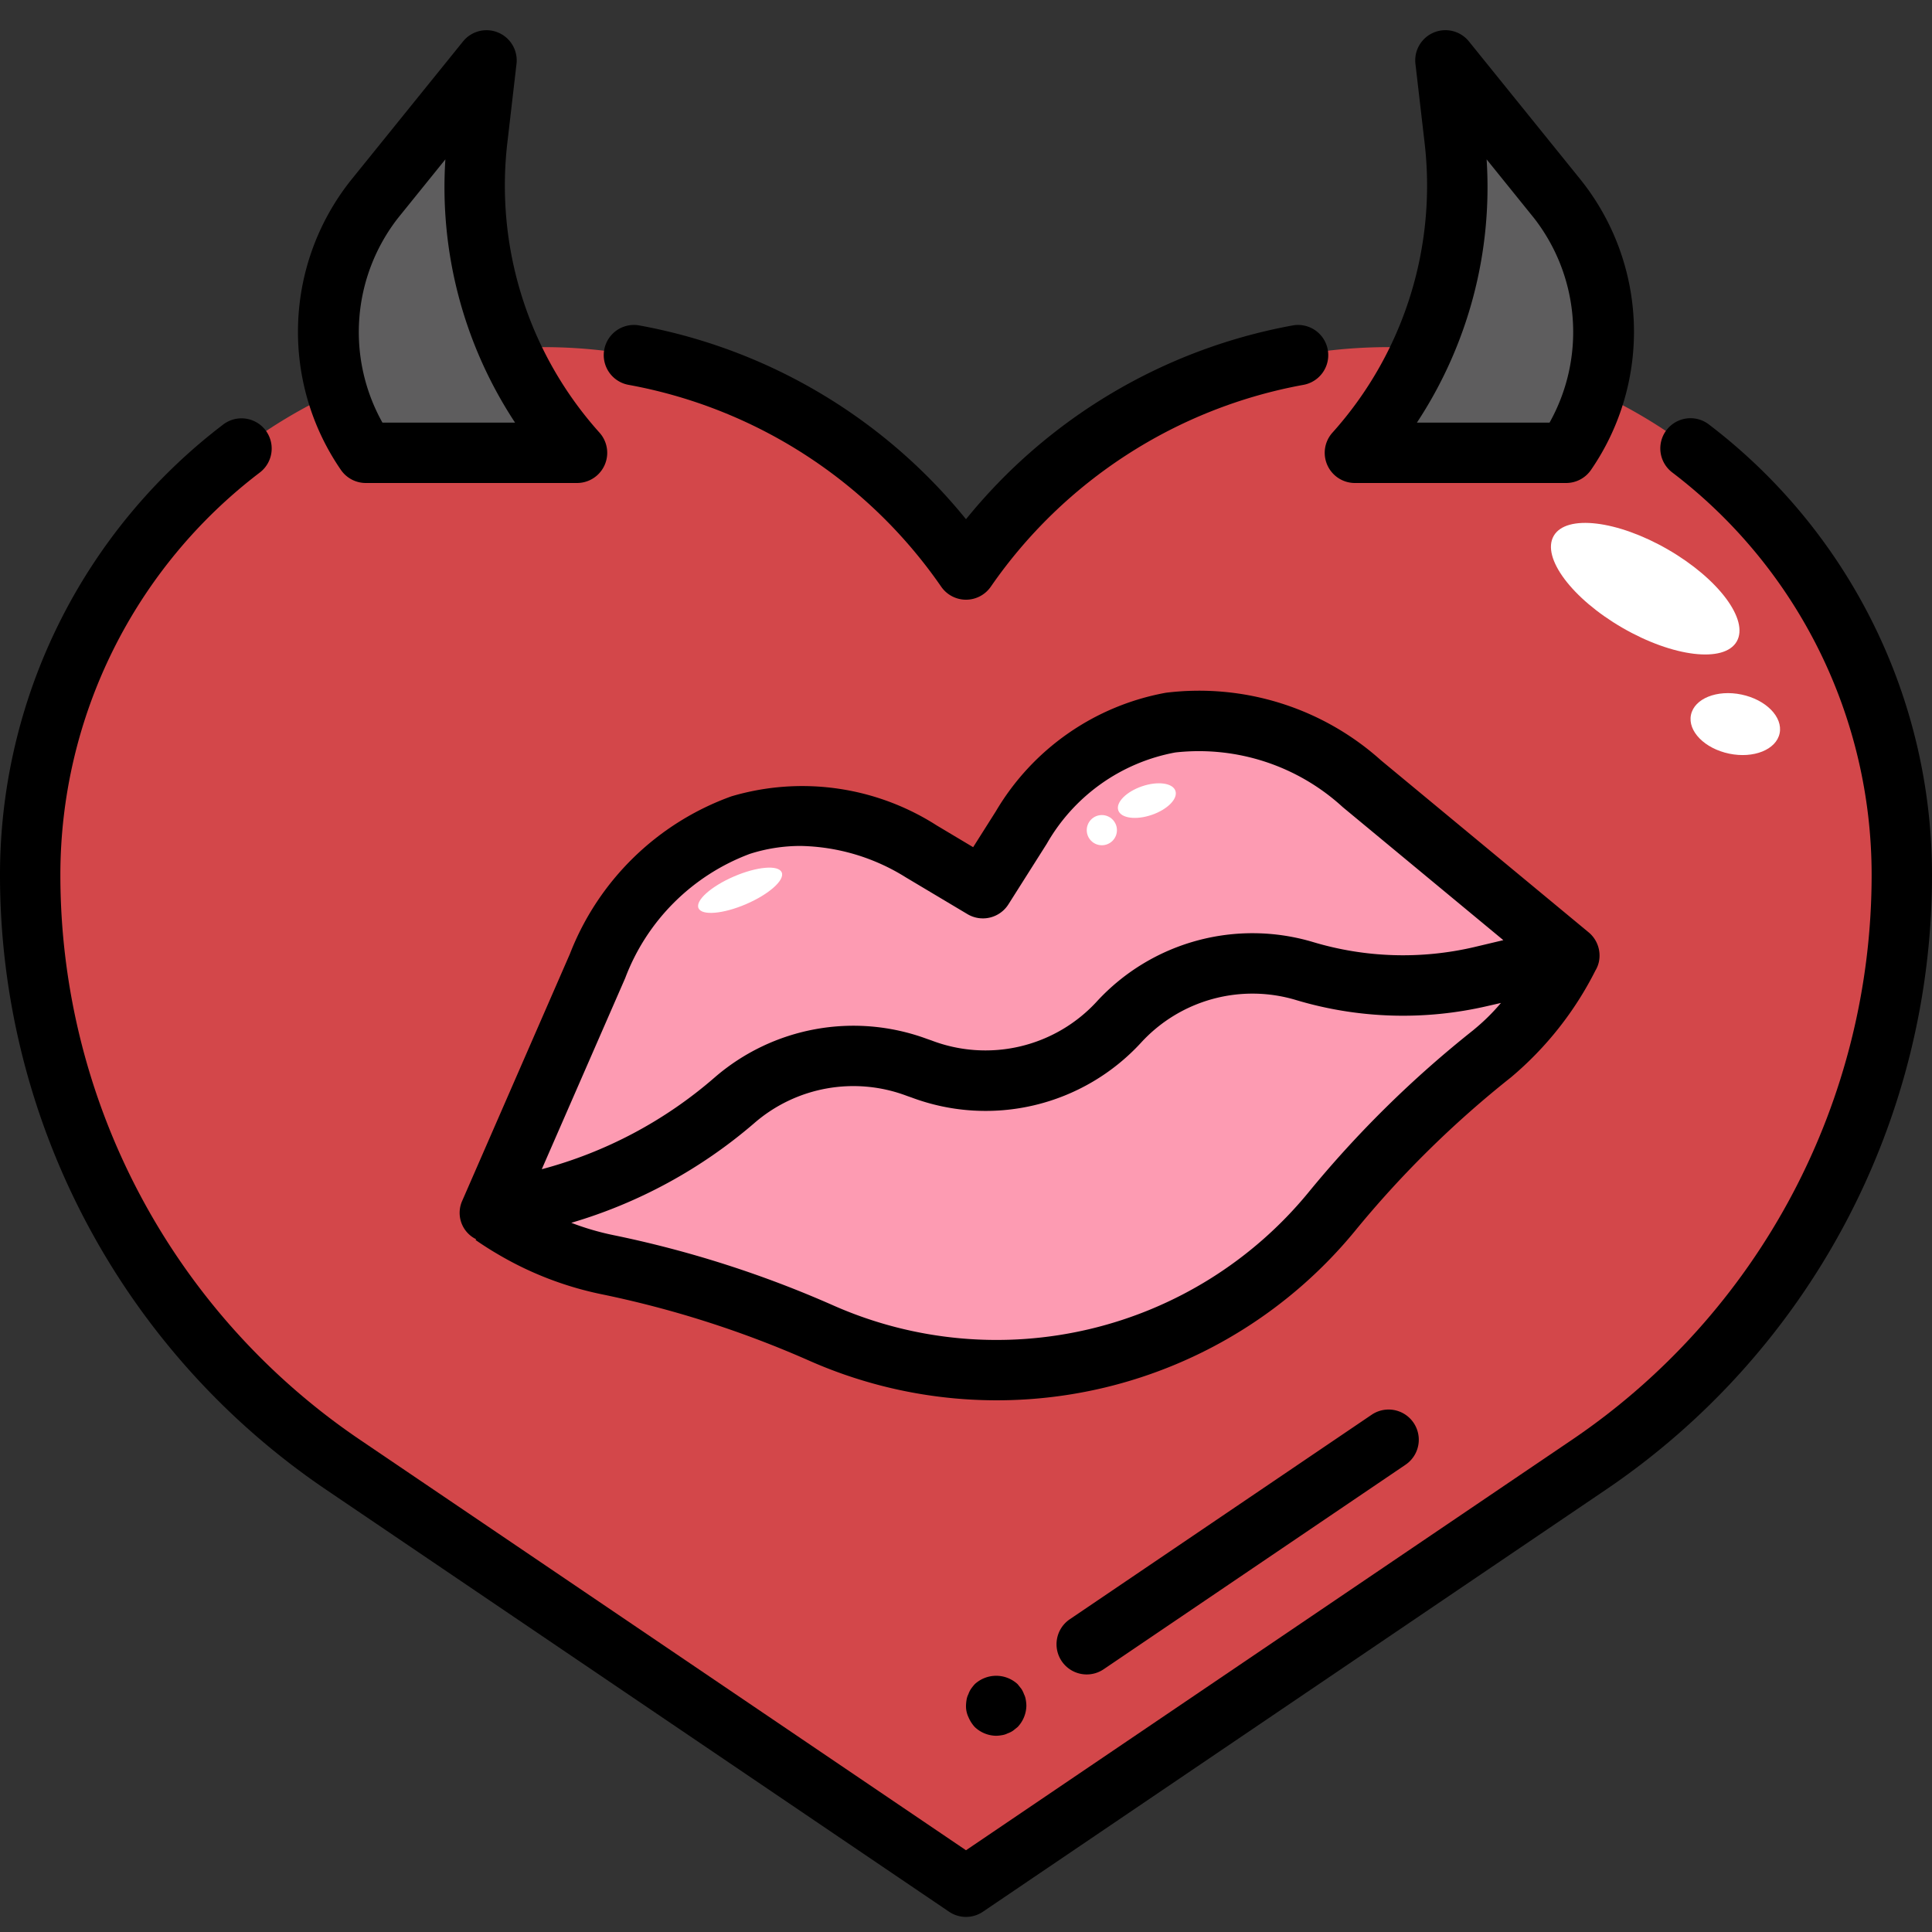
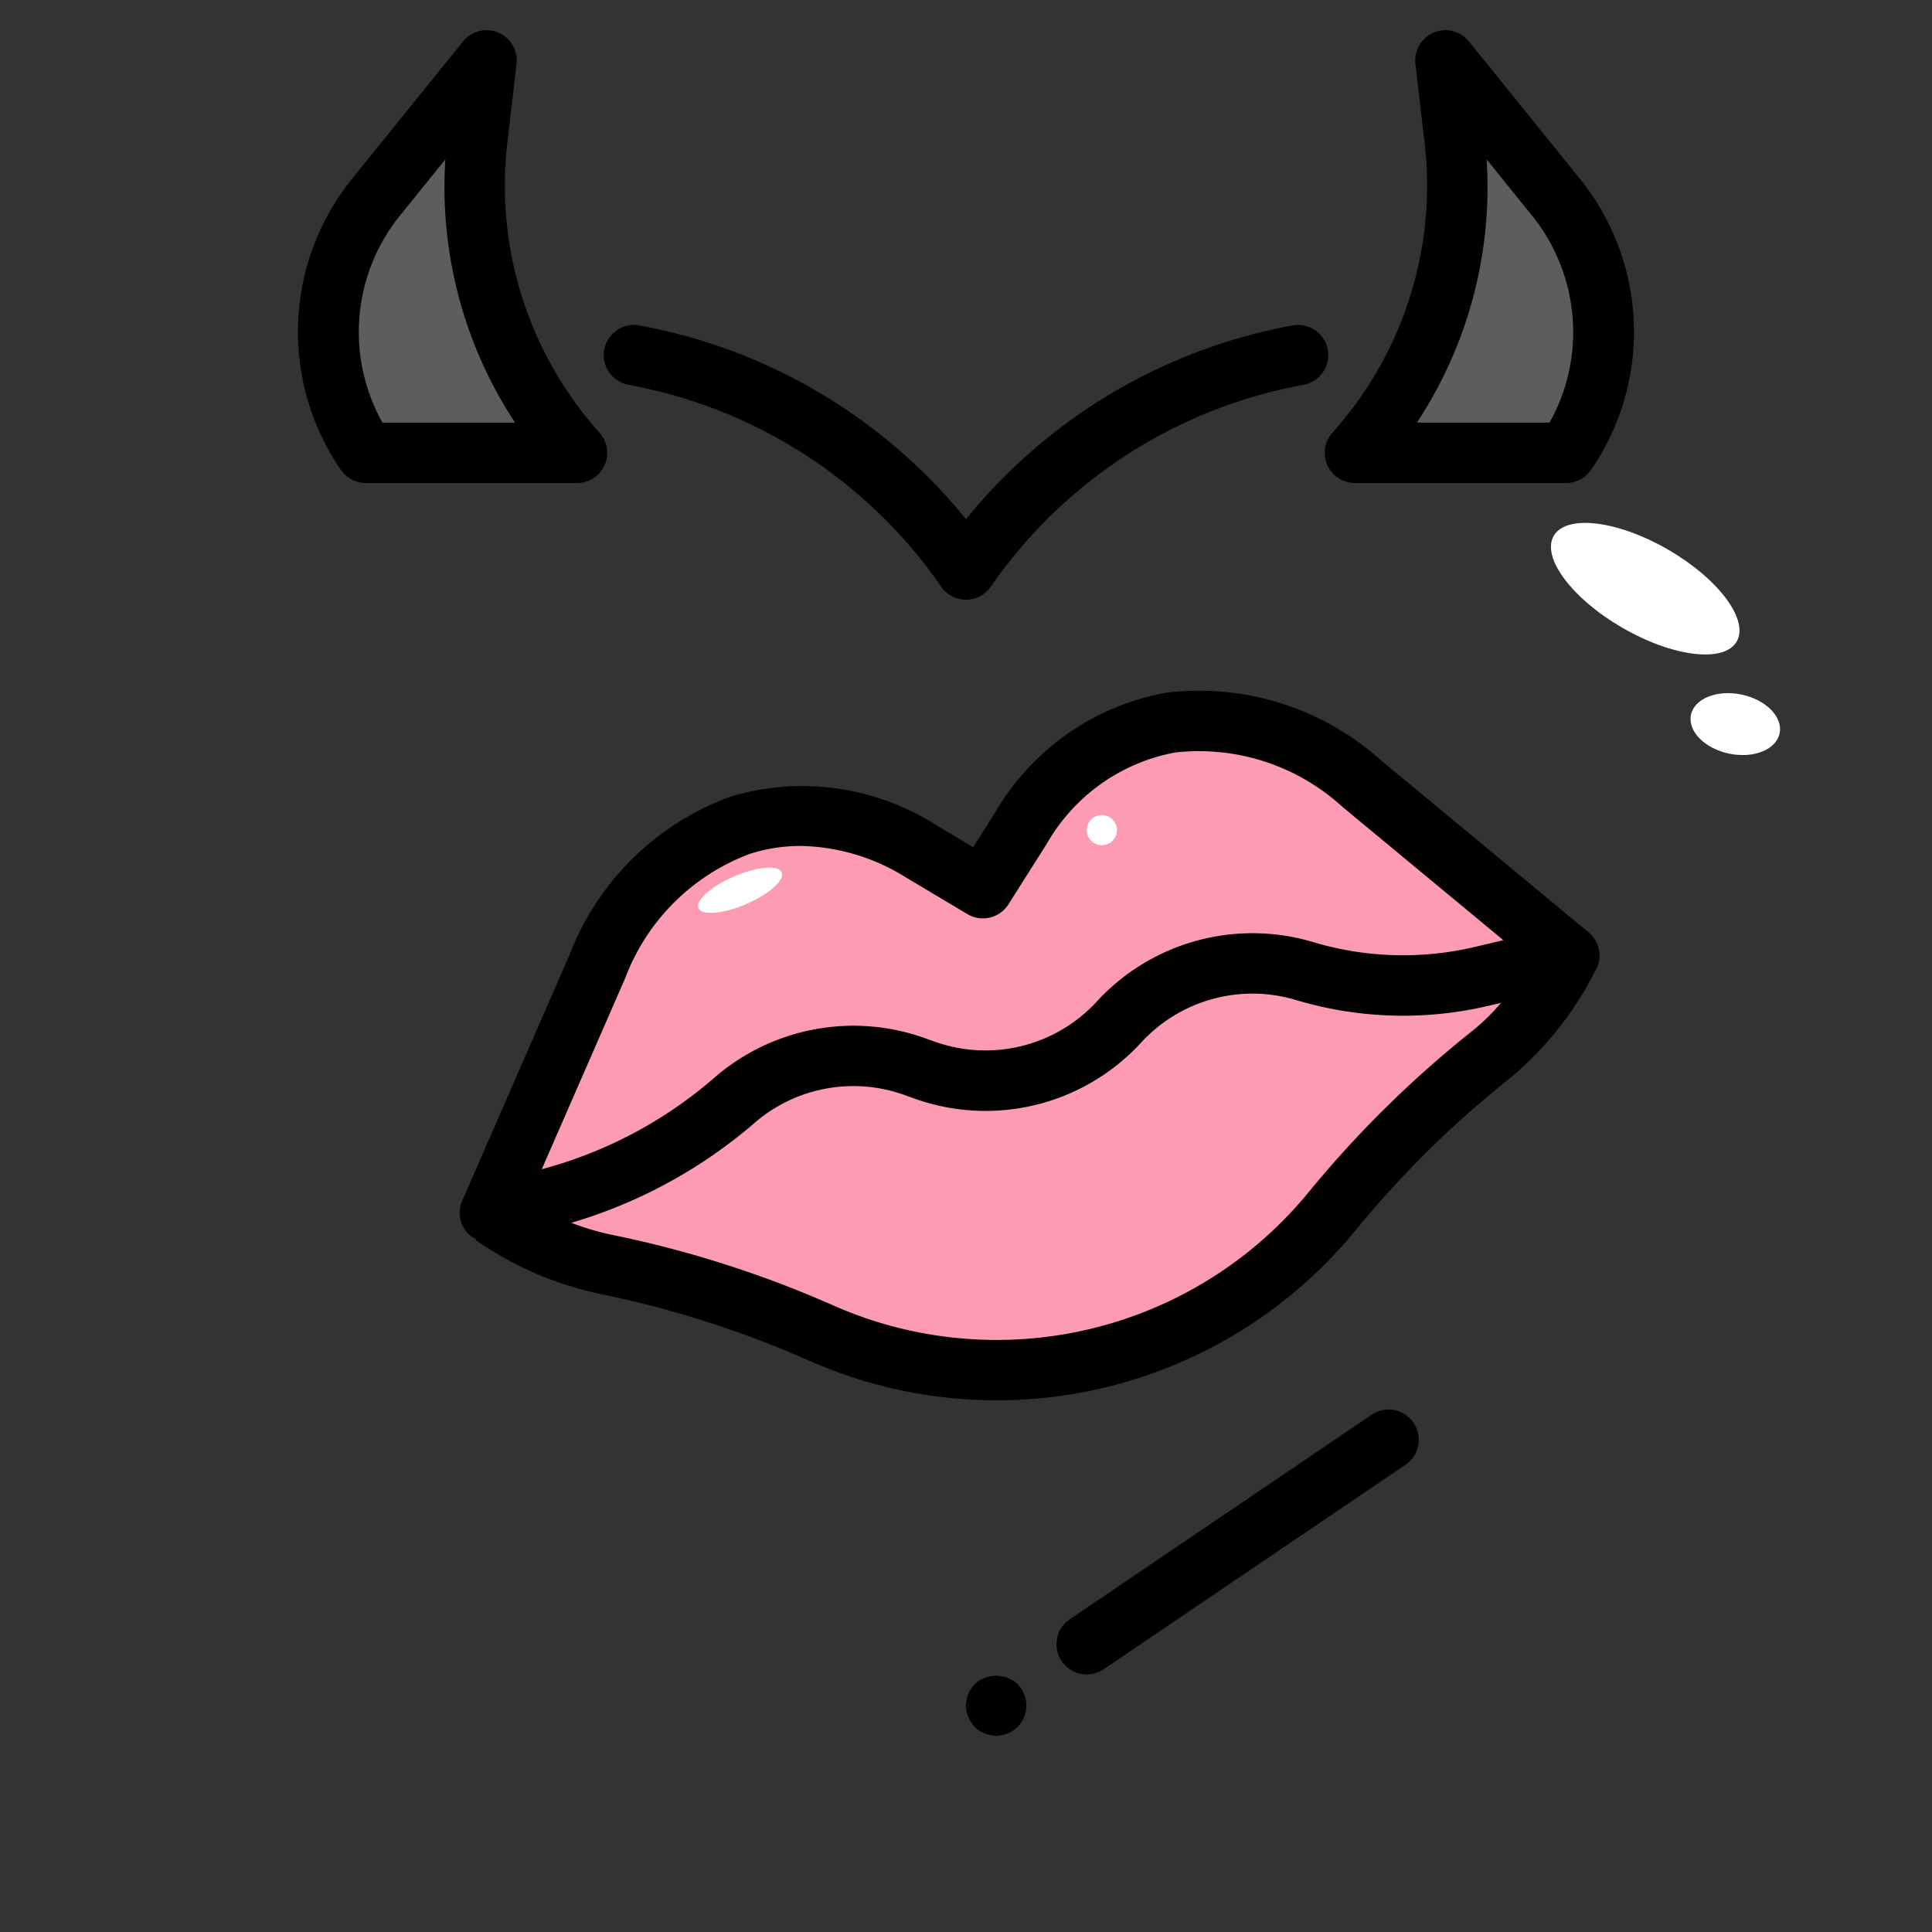
<svg xmlns="http://www.w3.org/2000/svg" height="512" viewBox="0 0 64 64" width="512">
  <rect x="0" y="0" width="64" height="64" fill="#333333" stroke="none" />
  <g id="_10-heart" data-name="10-heart">
-     <path d="m63 28.972c0-9.259-7.2-17.175-16.457-17.464a16.975 16.975 0 0 0 -14.543 7.358 16.975 16.975 0 0 0 -14.543-7.358c-9.257.292-16.457 8.205-16.457 17.464a23.617 23.617 0 0 0 10.372 19.554l20.628 13.974 20.628-13.974a23.617 23.617 0 0 0 10.372-19.554z" fill="#d3474a" />
    <path d="m12.117 15a7.118 7.118 0 0 1 .292-8.41l3.708-4.59-.3 2.586a13.177 13.177 0 0 0 3.3 10.414z" fill="#5e5d5e" />
    <path d="m51.883 15a7.118 7.118 0 0 0 -.292-8.41l-3.708-4.59.3 2.586a13.177 13.177 0 0 1 -3.3 10.414z" fill="#5e5d5e" />
    <ellipse cx="54.5" cy="19.5" fill="#fff" rx="1.5" ry="3.5" transform="matrix(.5 -.866 .866 .5 10.363 56.948)" />
    <ellipse cx="57.5" cy="24" fill="#fff" rx="1" ry="1.5" transform="matrix(.204 -.979 .979 .204 22.258 75.383)" />
    <path d="m32 19.866a1 1 0 0 1 -.823-.433 16.1 16.1 0 0 0 -10.353-6.684 1 1 0 0 1 .352-1.969 18.116 18.116 0 0 1 10.824 6.42 18.116 18.116 0 0 1 10.824-6.42 1 1 0 0 1 .352 1.969 16.1 16.1 0 0 0 -10.353 6.684 1 1 0 0 1 -.823.433z" />
-     <path d="m32 63.5a1 1 0 0 1 -.561-.172l-20.627-13.974a24.593 24.593 0 0 1 -10.812-20.382 18.754 18.754 0 0 1 7.4-14.914 1 1 0 1 1 1.2 1.6 16.747 16.747 0 0 0 -6.6 13.314 22.594 22.594 0 0 0 9.933 18.728l20.067 13.592 20.067-13.592a22.594 22.594 0 0 0 9.933-18.728 16.747 16.747 0 0 0 -6.6-13.318 1 1 0 1 1 1.2-1.6 18.753 18.753 0 0 1 7.4 14.918 24.593 24.593 0 0 1 -10.812 20.382l-20.627 13.974a1 1 0 0 1 -.561.172z" />
    <path d="m36 55.468a1 1 0 0 1 -.562-1.828l10-6.775a1 1 0 0 1 1.122 1.656l-10 6.775a1 1 0 0 1 -.56.172z" />
    <path d="m33 57.5a1.05 1.05 0 0 1 -.71-.29 1.155 1.155 0 0 1 -.21-.33.838.838 0 0 1 -.08-.38 1.355 1.355 0 0 1 .02-.2.636.636 0 0 1 .06-.18.757.757 0 0 1 .09-.18 1.576 1.576 0 0 1 .12-.15 1.047 1.047 0 0 1 1.42 0l.12.15a.8.8 0 0 1 .09.18.6.6 0 0 1 .059.18 1.234 1.234 0 0 1 .021.2 1.052 1.052 0 0 1 -.29.71l-.15.12a.776.776 0 0 1 -.18.09.609.609 0 0 1 -.191.06 1.2 1.2 0 0 1 -.189.02z" />
    <path d="m19.117 16h-7a1 1 0 0 1 -.822-.431 8.065 8.065 0 0 1 .336-9.607l3.708-4.59a1 1 0 0 1 1.771.743l-.3 2.586a12.252 12.252 0 0 0 3.04 9.621 1 1 0 0 1 -.733 1.678zm-6.448-2h4.393a14.174 14.174 0 0 1 -2.308-8.721l-1.567 1.94a6.142 6.142 0 0 0 -.518 6.781z" />
    <path d="m51.883 16h-7a1 1 0 0 1 -.735-1.678 12.252 12.252 0 0 0 3.04-9.622l-.3-2.586a1 1 0 0 1 1.771-.743l3.708 4.59a8.065 8.065 0 0 1 .336 9.607 1 1 0 0 1 -.82.432zm-4.946-2h4.394a6.141 6.141 0 0 0 -.519-6.781l-1.566-1.94a14.168 14.168 0 0 1 -2.309 8.721z" />
    <path d="m51.889 31.693-6.869-5.688c-3.963-3.282-8.669-2.678-11.283 1.449l-1.272 2.009-2.042-1.219c-4.195-2.5-8.667-.921-10.724 3.8l-3.565 8.174 1.668-.4a15.37 15.37 0 0 0 6.429-3.322 6 6 0 0 1 6.05-1.1l.154.054a6.03 6.03 0 0 0 6.542-1.559 6.009 6.009 0 0 1 6.159-1.681 11.422 11.422 0 0 0 5.822.179z" fill="#fd9bb2" />
    <path d="m16.134 40.214a10.318 10.318 0 0 0 3.788 1.635 34.821 34.821 0 0 1 7.111 2.275 14.326 14.326 0 0 0 16.892-4.024 34.762 34.762 0 0 1 5.321-5.237 10.366 10.366 0 0 0 2.643-3.168l-2.931.7a11.422 11.422 0 0 1 -5.822-.179 6.009 6.009 0 0 0 -6.159 1.681 6.243 6.243 0 0 1 -6.542 1.559l-.154-.054a6 6 0 0 0 -6.05 1.1 15.37 15.37 0 0 1 -6.431 3.315z" fill="#fd9bb2" />
    <g fill="#fff">
      <ellipse cx="24.5" cy="29.5" rx="1.5" ry=".5" transform="matrix(.919 -.395 .395 .919 -9.651 12.058)" />
-       <ellipse cx="38" cy="26.5" rx="1" ry=".5" transform="matrix(.946 -.324 .324 .946 -6.543 13.764)" />
      <circle cx="36.5" cy="27.5" r=".5" />
    </g>
    <path d="m52.621 30.881-6.868-5.689a9.025 9.025 0 0 0 -7.132-2.244 8.255 8.255 0 0 0 -5.633 3.929l-.751 1.187-1.206-.72a8.26 8.26 0 0 0 -6.8-.965 9.014 9.014 0 0 0 -5.352 5.22l-3.565 8.174a.972.972 0 0 0 .459 1.278l-.019.026c.241.166.485.323.734.468a11.176 11.176 0 0 0 3.423 1.325 33.945 33.945 0 0 1 6.906 2.209 15.356 15.356 0 0 0 18.072-4.306 33.862 33.862 0 0 1 5.167-5.087 11.2 11.2 0 0 0 2.8-3.547l.005-.007a.954.954 0 0 0 .1-.251 1 1 0 0 0 -.34-1zm-31.91 1.519a7.051 7.051 0 0 1 4.13-4.115 5.5 5.5 0 0 1 1.683-.262 6.794 6.794 0 0 1 3.481 1.04l2.042 1.218a1 1 0 0 0 1.358-.323l1.272-2.009a6.2 6.2 0 0 1 4.258-3.023 7.051 7.051 0 0 1 5.543 1.809l5.322 4.409-.98.233a10.371 10.371 0 0 1 -5.316-.168 7.008 7.008 0 0 0 -7.153 1.948 5.008 5.008 0 0 1 -5.493 1.31l-.155-.054a7.027 7.027 0 0 0 -7.029 1.279 14.34 14.34 0 0 1 -5.727 3.04zm28.1 1.72a35.855 35.855 0 0 0 -5.474 5.389 13.364 13.364 0 0 1 -15.713 3.744 35.831 35.831 0 0 0 -7.315-2.34 8.892 8.892 0 0 1 -1.384-.406 16.367 16.367 0 0 0 6.049-3.291 5.006 5.006 0 0 1 5.072-.912l.155.054a6.994 6.994 0 0 0 7.59-1.81 5.006 5.006 0 0 1 5.163-1.414 12.351 12.351 0 0 0 6.33.19l.437-.1a6.82 6.82 0 0 1 -.909.894z" />
  </g>
</svg>